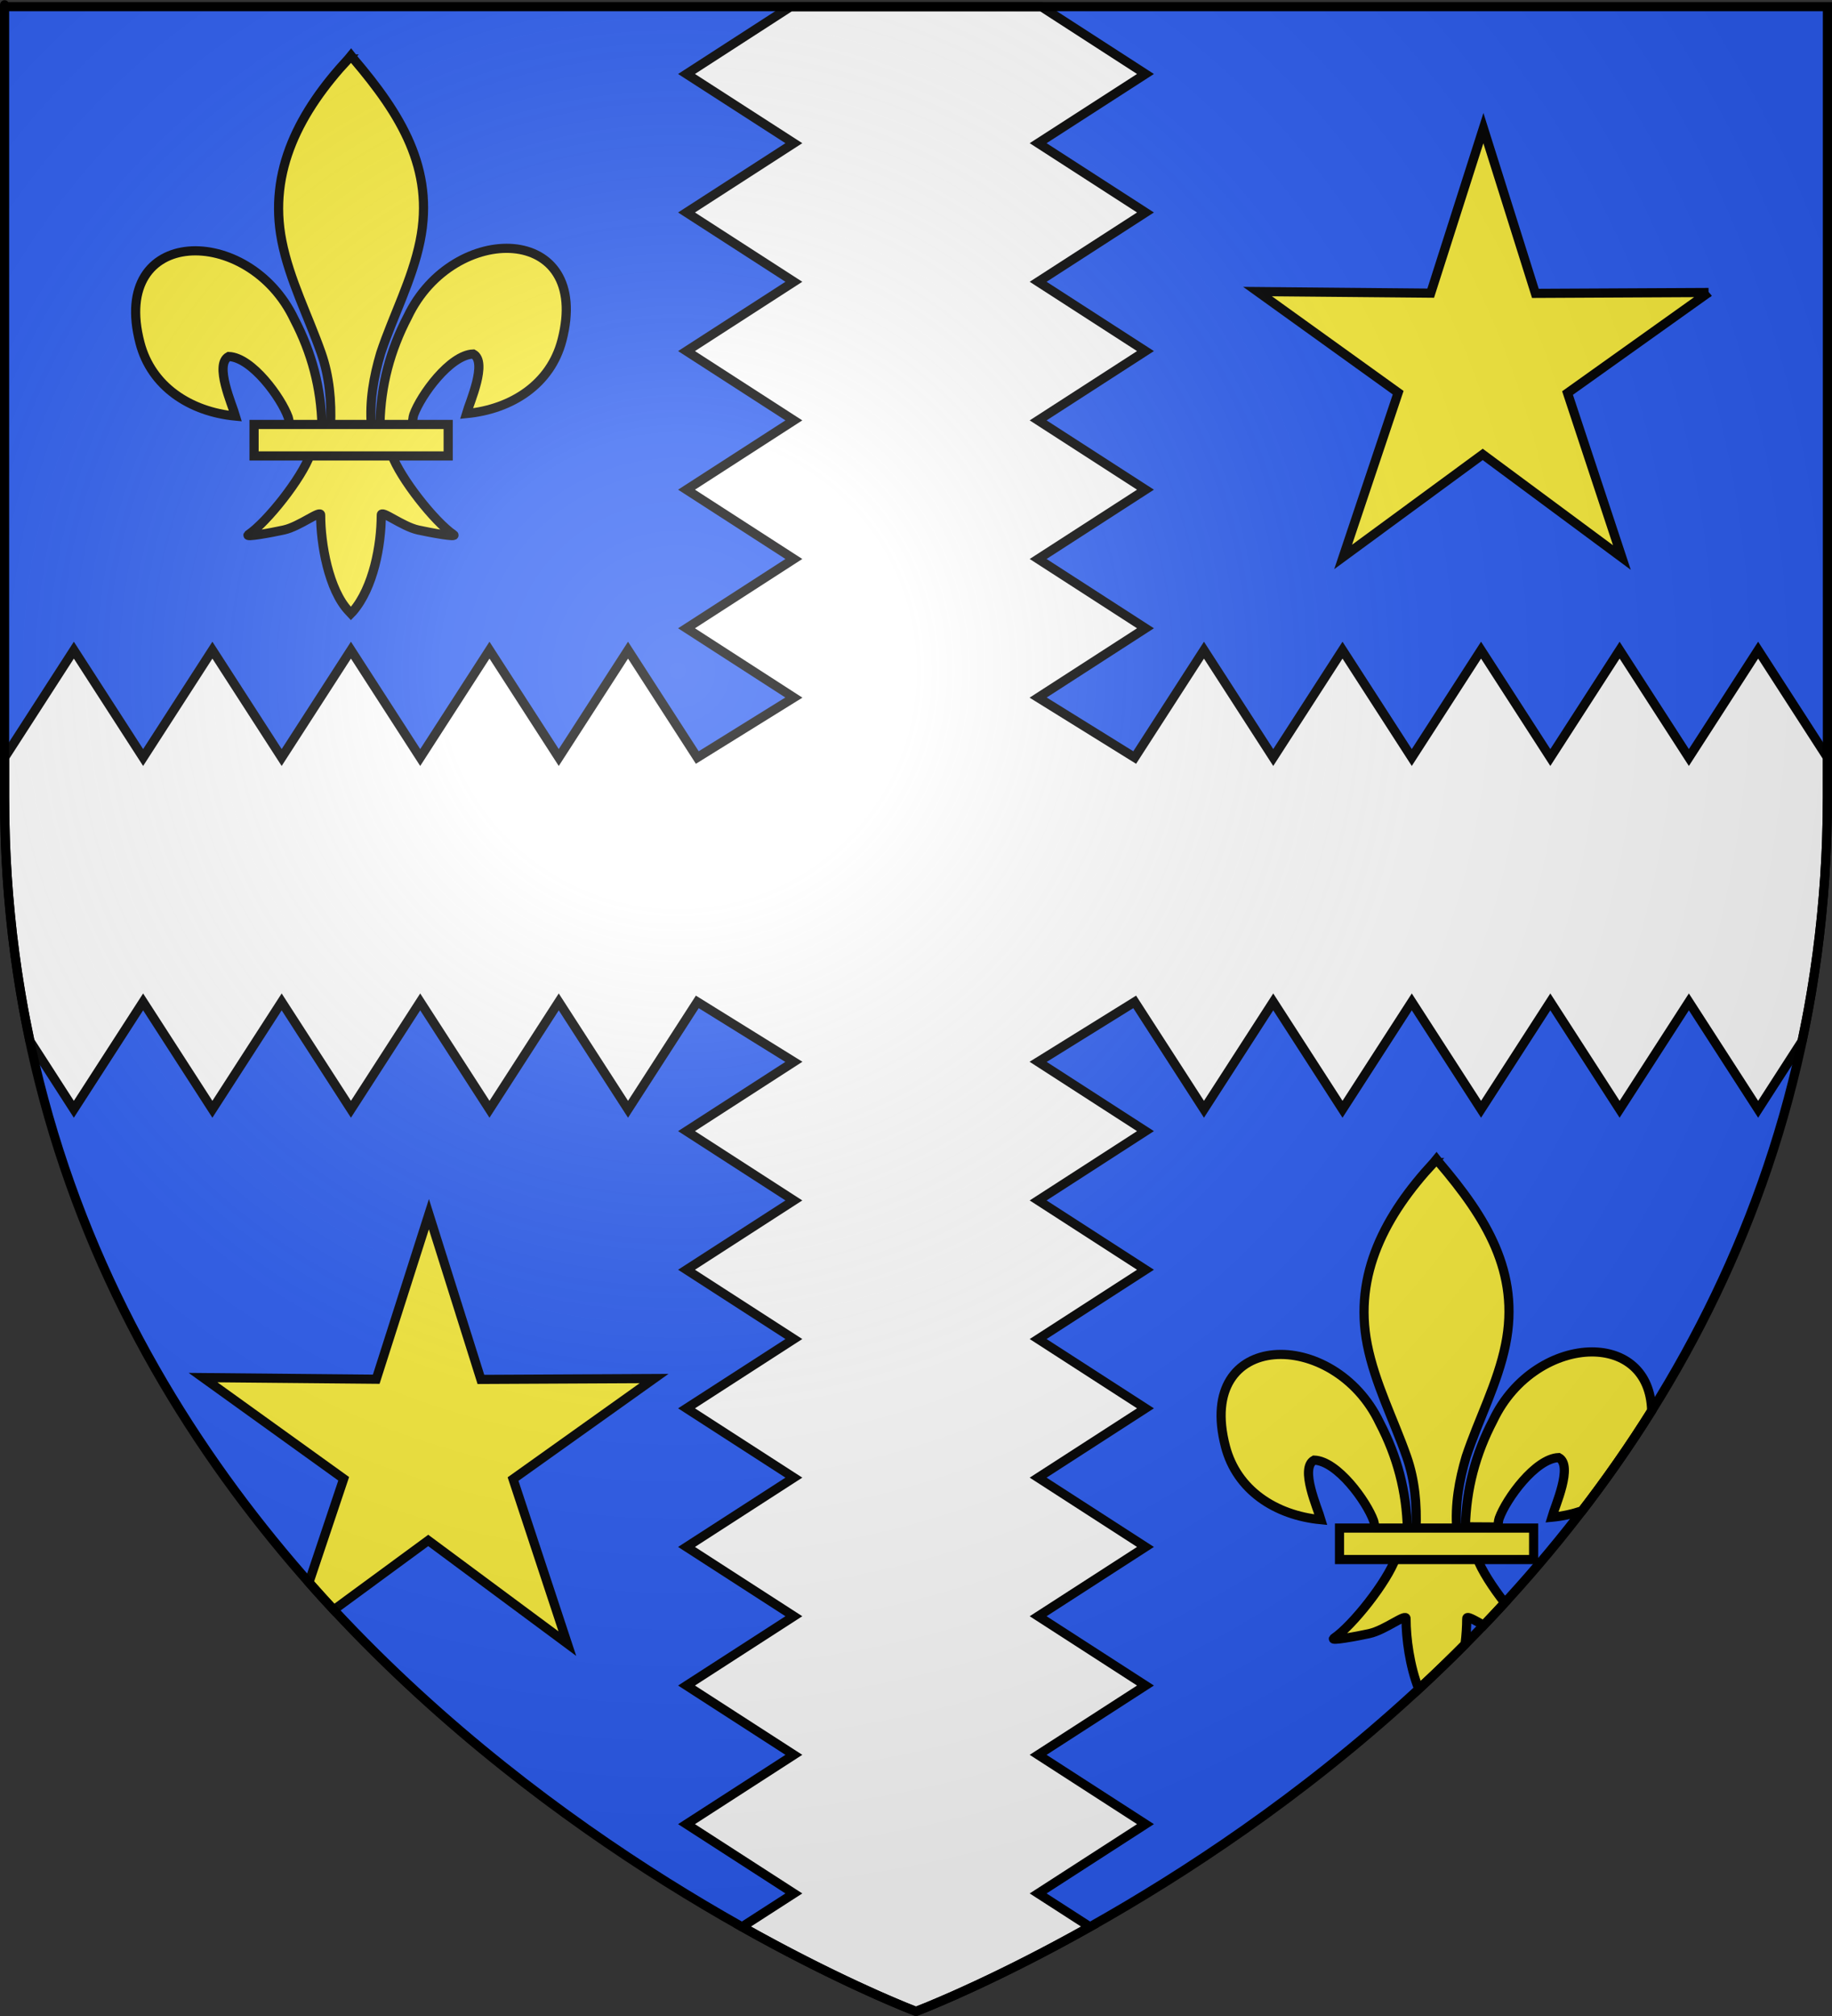
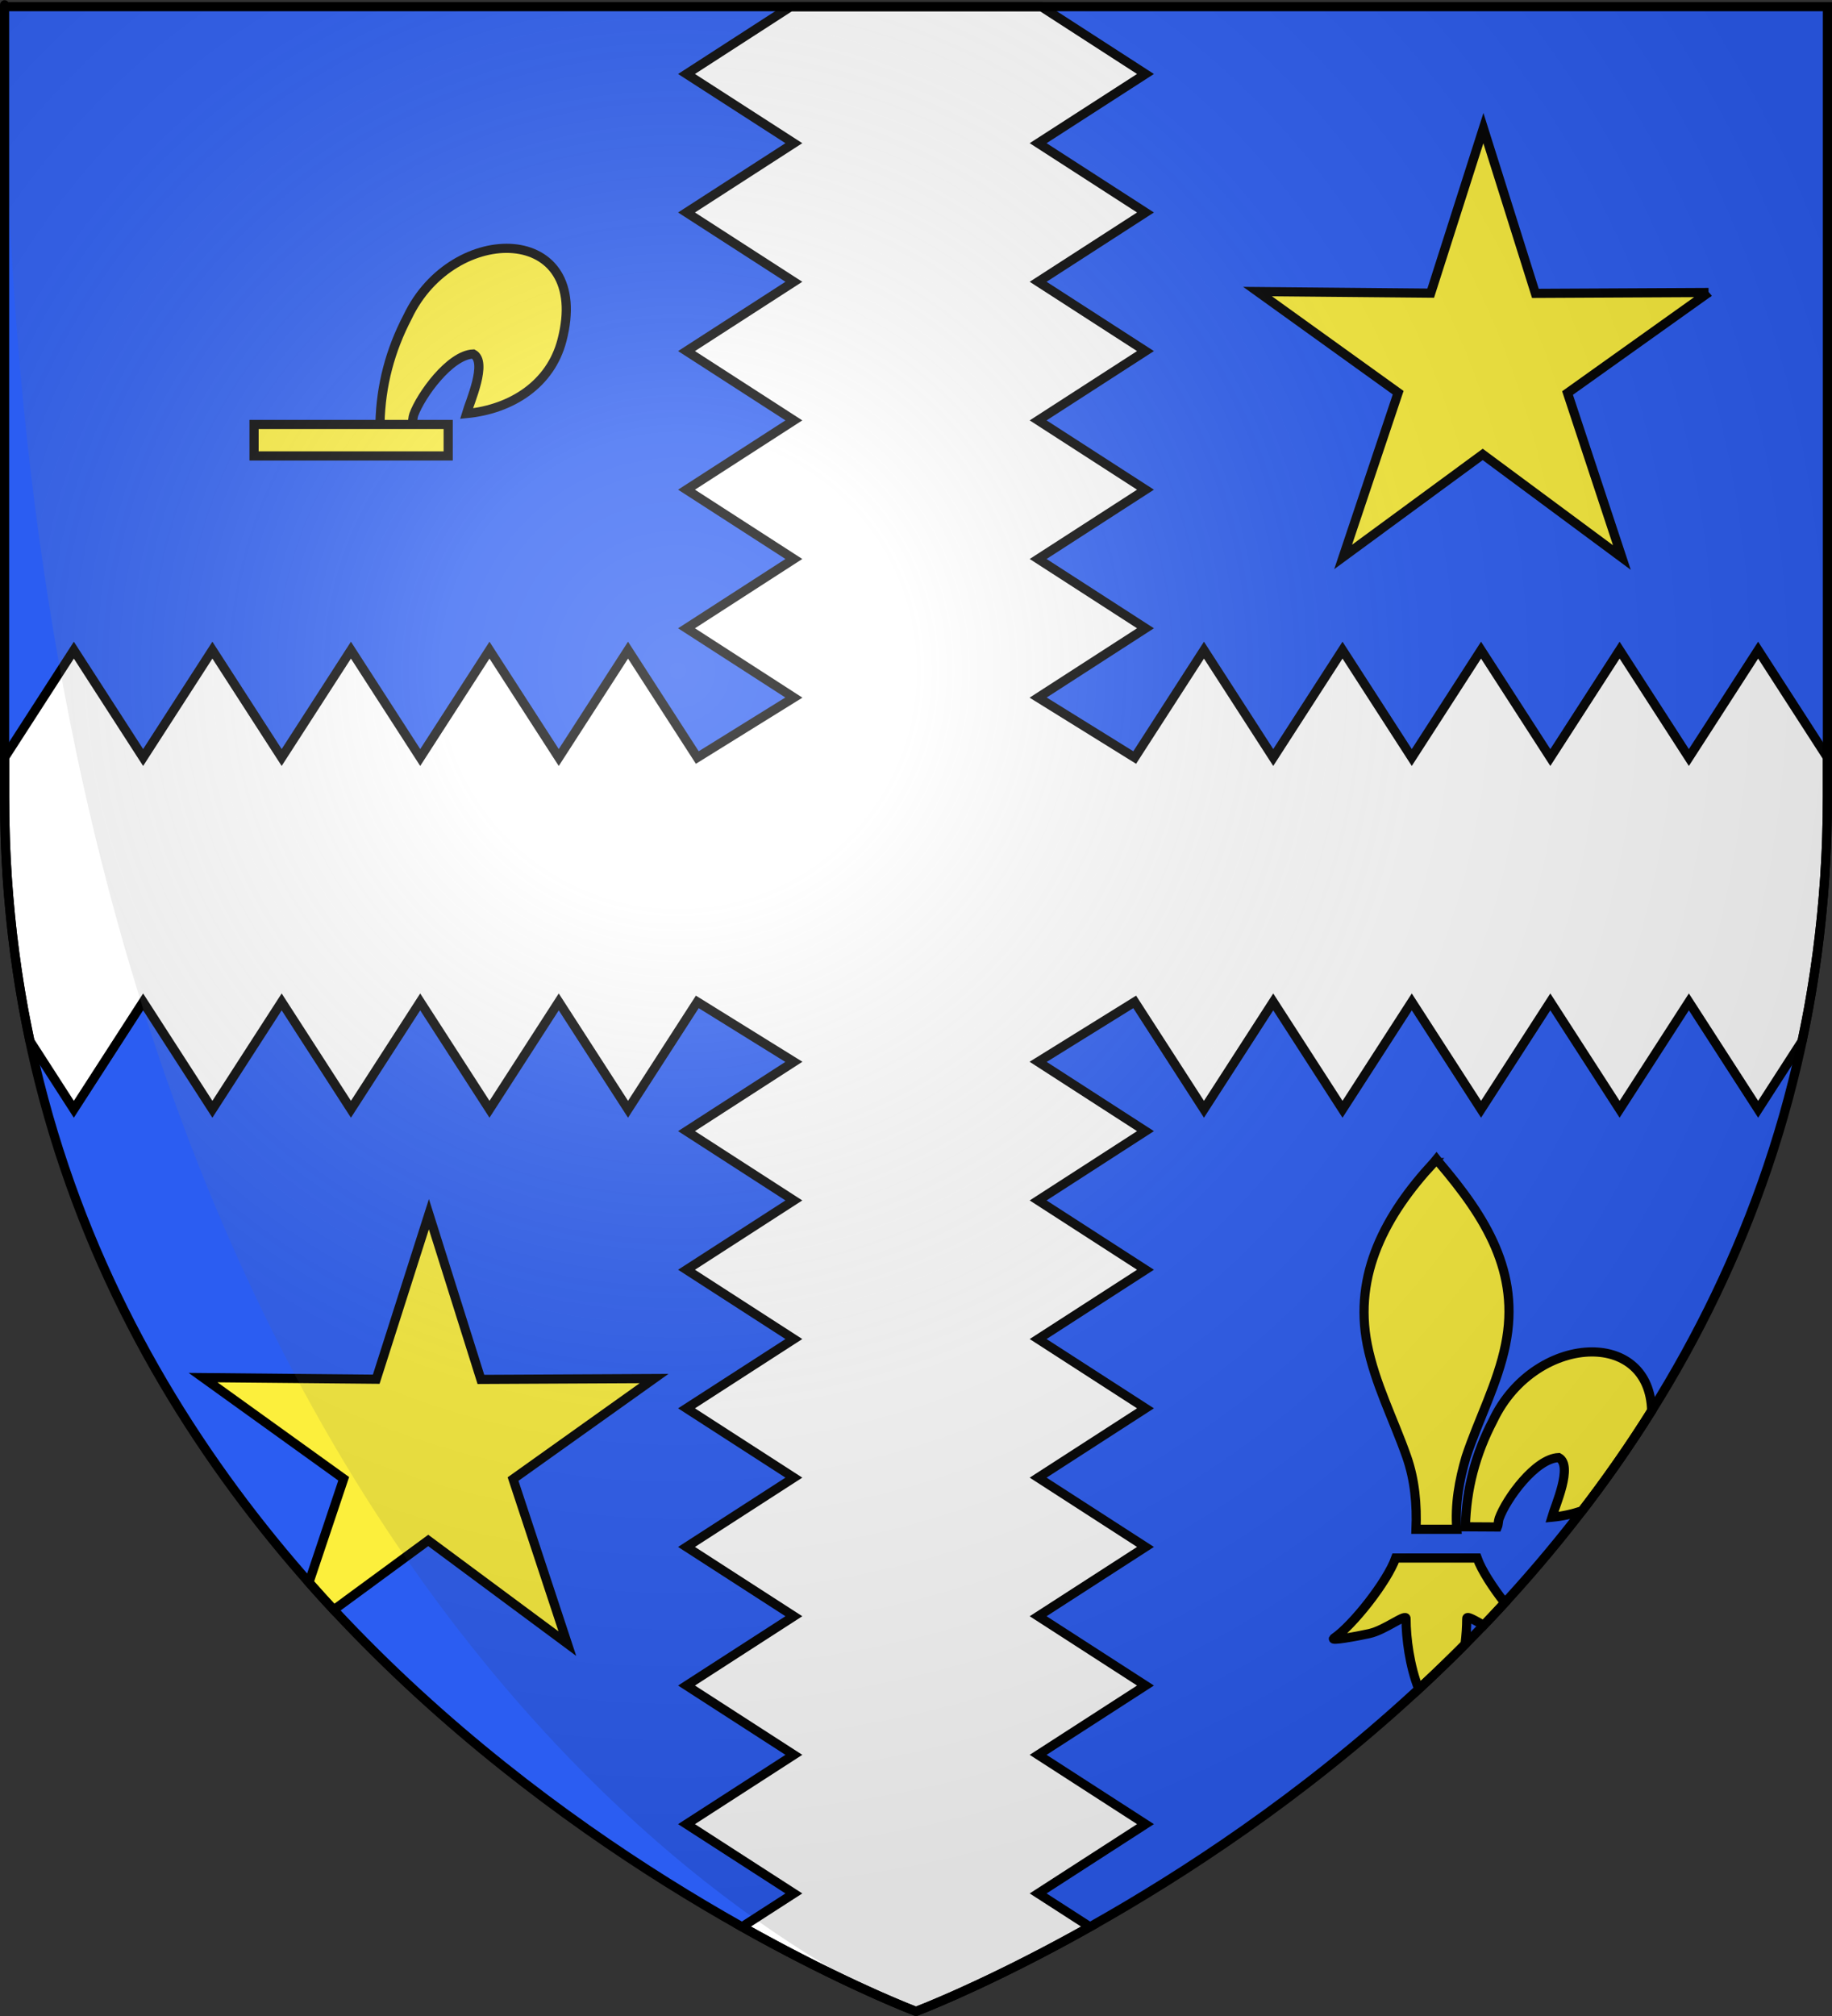
<svg xmlns="http://www.w3.org/2000/svg" xmlns:ns1="http://sodipodi.sourceforge.net/DTD/sodipodi-0.dtd" xmlns:ns2="http://www.inkscape.org/namespaces/inkscape" xmlns:xlink="http://www.w3.org/1999/xlink" height="660" width="600" version="1.0" id="svg2" ns1:version="0.32" ns2:version="0.47pre1" ns1:docname="Blason_ville_fr_Sainte-Croix-en-Jarez_(Loire).svg" ns2:export-filename="/Users/olivier/Desktop/Blason Rouge/Blason_Vide_3D.png" ns2:export-xdpi="144" ns2:export-ydpi="144" ns2:output_extension="org.inkscape.output.svg.inkscape">
  <rect width="100%" height="100%" fill="#333333" stroke="none" />
  <ns1:namedview ns2:window-height="706" ns2:window-width="1366" ns2:pageshadow="2" ns2:pageopacity="0.0" guidetolerance="10.0" gridtolerance="10.0" objecttolerance="10.0" borderopacity="1.0" bordercolor="#666666" pagecolor="#ffffff" id="base" showgrid="false" height="660px" ns2:zoom="0.69545455" ns2:cx="300" ns2:cy="330" ns2:window-x="-8" ns2:window-y="-8" ns2:current-layer="layer3" showguides="true" ns2:guide-bbox="true" ns2:snap-intersection-line-segments="true" ns2:snap-intersection-grid-guide="false" ns2:object-nodes="true" ns2:snap-global="true" ns2:window-maximized="1" />
  <desc id="desc4">Flag of Canton of Valais (Wallis)</desc>
  <defs id="defs6">
    <linearGradient id="linearGradient2893">
      <stop style="stop-color:white;stop-opacity:0.314;" offset="0" id="stop2895" />
      <stop id="stop2897" offset="0.19" style="stop-color:white;stop-opacity:0.251;" />
      <stop style="stop-color:#6b6b6b;stop-opacity:0.125;" offset="0.6" id="stop2901" />
      <stop style="stop-color:black;stop-opacity:0.125;" offset="1" id="stop2899" />
    </linearGradient>
    <radialGradient ns2:collect="always" xlink:href="#linearGradient2893" id="radialGradient3163" gradientUnits="userSpaceOnUse" gradientTransform="matrix(1.353,0,0,1.349,-77.629,-85.747)" cx="221.445" cy="226.331" fx="221.445" fy="226.331" r="300" />
  </defs>
  <g ns2:groupmode="layer" id="layer3" ns2:label="Fond écu" style="display:inline">
    <path d="M 300,658.5 C 300,658.5 598.5,546.18 598.5,260.728 C 598.5,-24.723 598.5,2.176 598.5,2.176 L 1.5,2.176 L 1.5,260.728 C 1.5,546.18 300,658.5 300,658.5 z" style="fill:#2b5df2;fill-opacity:1;fill-rule:evenodd;stroke:none;stroke-width:1px;stroke-linecap:butt;stroke-linejoin:miter;stroke-opacity:1;display:inline" id="path11587" />
    <path style="fill:#ffffff;stroke:#000000;stroke-opacity:1;stroke-width:3;stroke-miterlimit:4;stroke-dasharray:none" d="M 258.938,2.188 224.844,24.219 260,46.875 224.844,69.562 260,92.25 224.844,114.938 260,137.625 224.844,160.312 260,183 224.844,205.688 260,228.375 228.375,248 205.688,212.844 183,248 160.312,212.844 137.625,248 114.938,212.844 92.25,248 69.562,212.844 46.875,248 24.188,212.844 1.5,248 l 0,12.719 c 0,2.23 0.026,4.447 0.062,6.656 0.035,2.136 0.088,4.259 0.156,6.375 0.015,0.47 0.014,0.937 0.031,1.406 0.02,0.552 0.04,1.105 0.062,1.656 0.136,3.364 0.312,6.717 0.531,10.031 0.048,0.732 0.104,1.458 0.156,2.188 0.07,0.972 0.142,1.939 0.219,2.906 0.038,0.478 0.086,0.96 0.125,1.438 0.125,1.5 0.265,3.01 0.406,4.5 0.132,1.396 0.259,2.769 0.406,4.156 0.14,1.335 0.284,2.673 0.438,4 0.039,0.332 0.085,0.668 0.125,1 0.789,6.623 1.738,13.148 2.844,19.562 0.83,4.811 1.752,9.556 2.75,14.25 l 14.375,22.312 L 46.875,328 69.562,363.156 92.25,328 114.938,363.156 137.625,328 160.312,363.156 183,328 205.688,363.156 228.375,328 260,347.625 224.844,370.312 260,393 224.844,415.688 260,438.375 224.844,461.062 260,483.75 224.844,506.438 260,529.125 224.844,551.812 260,574.5 224.844,597.188 260,619.875 243.031,630.812 C 276.654,649.704 300,658.5 300,658.5 c 0,0 23.346,-8.796 56.969,-27.688 L 340,619.875 375.156,597.188 340,574.5 375.156,551.812 340,529.125 375.156,506.438 340,483.75 375.156,461.062 340,438.375 375.156,415.688 340,393 375.156,370.312 340,347.625 371.625,328 394.312,363.156 417,328 439.688,363.156 462.375,328 485.062,363.156 507.75,328 530.438,363.156 553.125,328 l 22.688,35.156 14.375,-22.312 c 0.998,-4.694 1.92,-9.439 2.75,-14.25 1.106,-6.414 2.055,-12.939 2.844,-19.562 0.197,-1.656 0.386,-3.331 0.562,-5 0.147,-1.387 0.274,-2.76 0.406,-4.156 0.275,-2.921 0.539,-5.883 0.75,-8.844 0.052,-0.731 0.108,-1.454 0.156,-2.188 0.219,-3.314 0.396,-6.667 0.531,-10.031 0.022,-0.553 0.043,-1.102 0.062,-1.656 0.017,-0.468 0.016,-0.937 0.031,-1.406 0.068,-2.116 0.121,-4.239 0.156,-6.375 0.036,-2.209 0.062,-4.426 0.062,-6.656 L 598.5,248 575.812,212.844 553.125,248 530.438,212.844 507.75,248 485.062,212.844 462.375,248 439.688,212.844 417,248 394.312,212.844 371.625,248 340,228.375 375.156,205.688 340,183 375.156,160.312 340,137.625 375.156,114.938 340,92.25 375.156,69.562 340,46.875 375.156,24.219 341.062,2.188 l -82.125,0 z" id="path2859" ns1:nodetypes="cccccccccccccccccccccccssssssssssssscccccccccccccccccccccccccccccccccccccccccccccccccccsssssssssscccccccccccccccccccccccc" />
  </g>
  <g ns2:groupmode="layer" id="layer4" ns2:label="Meubles" style="display:inline">
    <g style="display:inline" id="g3801">
      <path id="path3786" d="M 457.094 510.062 C 454.301 517.889 442.922 532.227 436.875 536.312 C 435.307 537.372 444.379 535.702 448.438 534.812 C 453.761 533.646 460.662 527.967 460.5 529.969 C 460.489 536.279 461.705 545.514 464.656 552.938 C 469.74 548.234 474.801 543.358 479.812 538.312 C 480.189 535.389 480.366 532.539 480.375 529.969 C 480.277 528.759 482.779 530.356 485.938 532.062 C 488.24 529.659 490.537 527.197 492.812 524.719 C 488.819 519.609 485.19 514.011 483.781 510.062 L 457.094 510.062 z " style="fill:#fcef3c;fill-opacity:1;fill-rule:evenodd;stroke:#000000;stroke-width:3;stroke-linecap:butt;stroke-linejoin:miter;stroke-miterlimit:4;stroke-opacity:1;stroke-dasharray:none" />
      <path id="path3780" d="M 521.344 442.594 C 509.748 442.617 496.004 450.295 489 465.031 C 483.292 475.945 480.222 487.453 479.938 499.844 L 490.406 499.906 C 490.775 499.014 490.669 497.97 491 497.062 C 493.29 490.743 502.832 477.477 510.5 477.188 C 515.295 479.769 509.33 492.986 508.25 496.719 C 511.706 496.389 515.033 495.647 518.156 494.594 C 526.129 484.216 533.762 473.311 540.938 461.844 C 540.618 448.848 531.871 442.572 521.344 442.594 z " style="fill:#fcef3c;fill-opacity:1;fill-rule:evenodd;stroke:#000000;stroke-width:3;stroke-linecap:butt;stroke-linejoin:miter;stroke-miterlimit:4;stroke-opacity:1;stroke-dasharray:none;display:inline" />
-       <path ns1:nodetypes="ccscscc" id="path3782" style="fill:#fcef3c;fill-opacity:1;fill-rule:evenodd;stroke:#000000;stroke-width:3;stroke-linecap:butt;stroke-linejoin:miter;stroke-miterlimit:4;stroke-opacity:1;stroke-dasharray:none" d="m 460.938,500.659 c -0.285,-12.391 -3.35,-23.908 -9.058,-34.822 -14.943,-31.437 -60.584,-30.686 -50.523,7.762 3.707,14.168 16.302,22.495 31.264,23.923 -1.08,-3.733 -7.02,-16.93 -2.225,-19.512 7.668,0.29 17.189,13.541 19.479,19.86 0.331,0.907 0.238,1.956 0.607,2.848" />
      <path ns1:nodetypes="csccccsccc" id="path3784" style="fill:#fcef3c;fill-opacity:1;fill-rule:nonzero;stroke:#000000;stroke-width:3;stroke-linecap:butt;stroke-linejoin:miter;stroke-miterlimit:4;stroke-opacity:1;stroke-dasharray:none" d="m 469.558,380.609 c -15.743,16.97 -26.313,36.592 -21.756,59.606 2.514,12.697 8.608,24.456 12.906,36.688 2.687,7.674 3.374,15.69 3.056,23.756 l 13.356,0 c -0.639,-8.125 0.761,-16 3.056,-23.756 4.095,-12.308 10.325,-23.981 12.906,-36.688 4.826,-23.756 -6.501,-41.672 -21.688,-59.531 l -0.928,-1.184 -0.909,1.109 z" />
-       <rect id="rect3788" style="fill:#fcef3c;fill-opacity:1;stroke:#000000;stroke-width:3;stroke-miterlimit:4;stroke-opacity:1;stroke-dasharray:none" y="500.261" x="438.704" height="10.301" width="63.578" />
    </g>
    <g style="display:inline" id="g3769" transform="translate(0,-4)">
      <path d="m 124.451,142.541 c 0.285,-12.391 3.35,-23.908 9.058,-34.822 14.943,-31.437 60.584,-30.686 50.523,7.762 -3.707,14.168 -16.302,22.495 -31.264,23.923 1.08,-3.733 7.02,-16.93 2.225,-19.512 -7.668,0.29 -17.189,13.541 -19.479,19.86 -0.331,0.907 -0.238,1.956 -0.607,2.848" style="fill:#fcef3c;fill-opacity:1;fill-rule:evenodd;stroke:#000000;stroke-width:3;stroke-linecap:butt;stroke-linejoin:miter;stroke-miterlimit:4;stroke-opacity:1;stroke-dasharray:none;display:inline" id="path1876" ns1:nodetypes="ccscscc" />
-       <path d="m 105.443,143.36 c -0.285,-12.391 -3.35,-23.908 -9.058,-34.822 C 81.442,77.102 35.801,77.852 45.862,116.301 c 3.707,14.168 16.302,22.495 31.264,23.923 -1.08,-3.733 -7.02,-16.93 -2.225,-19.512 7.668,0.29 17.189,13.541 19.479,19.86 0.331,0.907 0.238,1.956 0.607,2.848" style="fill:#fcef3c;fill-opacity:1;fill-rule:evenodd;stroke:#000000;stroke-width:3;stroke-linecap:butt;stroke-linejoin:miter;stroke-miterlimit:4;stroke-opacity:1;stroke-dasharray:none" id="path1902" ns1:nodetypes="ccscscc" />
-       <path d="m 114.064,23.31 c -15.743,16.97 -26.313,36.592 -21.756,59.606 2.514,12.697 8.608,24.456 12.906,36.687 2.687,7.674 3.374,15.69 3.056,23.756 l 13.356,0 c -0.639,-8.125 0.761,-16 3.056,-23.756 4.095,-12.308 10.325,-23.981 12.906,-36.687 4.826,-23.756 -6.501,-41.672 -21.688,-59.531 l -0.928,-1.184 -0.909,1.109 z" style="fill:#fcef3c;fill-opacity:1;fill-rule:nonzero;stroke:#000000;stroke-width:3;stroke-linecap:butt;stroke-linejoin:miter;stroke-miterlimit:4;stroke-opacity:1;stroke-dasharray:none" id="path3734" ns1:nodetypes="csccccsccc" />
-       <path d="m 101.607,152.766 c -2.792,7.826 -14.178,22.158 -20.225,26.244 -1.568,1.06 7.497,-0.61 11.556,-1.5 5.324,-1.167 12.243,-6.84 12.081,-4.838 -0.016,9.168 2.562,24.465 9.281,31.494 l 0.636,0.678 0.657,-0.678 c 6.716,-7.834 9.248,-21.608 9.281,-31.494 -0.162,-2.002 6.757,3.671 12.081,4.838 4.059,0.89 13.125,2.56 11.556,1.5 -6.047,-4.085 -17.426,-18.418 -20.219,-26.244 l -26.688,0 z" style="fill:#fcef3c;fill-opacity:1;fill-rule:evenodd;stroke:#000000;stroke-width:3;stroke-linecap:butt;stroke-linejoin:miter;stroke-miterlimit:4;stroke-opacity:1;stroke-dasharray:none" id="path6395" ns1:nodetypes="cssscccssscc" />
      <rect width="63.578" height="10.301" x="83.209" y="142.962" style="fill:#fcef3c;fill-opacity:1;stroke:#000000;stroke-width:3;stroke-miterlimit:4;stroke-opacity:1;stroke-dasharray:none" id="rect4623" />
    </g>
    <path style="fill:#fcef3c;fill-opacity:1;stroke:#000000;stroke-width:3;stroke-miterlimit:4;stroke-opacity:1;stroke-dasharray:none;display:inline" d="M 140.469 397.5 L 123.219 451.531 L 66.5 451 L 112.562 484.125 L 101.188 518.062 C 103.879 521.111 106.576 524.091 109.312 527.031 L 140.25 504.312 L 185.812 538.094 L 168.031 484.219 L 214.219 451.312 L 157.5 451.594 L 140.469 397.5 z " id="path4222" />
    <path transform="matrix(1.21,0,0,1.21,-68.071,36.382)" d="m 518.715,49.071 -38.173,27.202 14.71,44.505 -37.667,-27.899 -37.781,27.743 14.894,-44.444 -38.06,-27.359 46.871,0.431 14.259,-44.652 14.074,44.71 46.873,-0.237 z" ns2:randomized="0" ns2:rounded="0" ns2:flatsided="false" ns1:arg2="0.31622318" ns1:arg1="-0.31209535" ns1:r2="24.101833" ns1:r1="64.180008" ns1:cy="68.777557" ns1:cx="457.63528" ns1:sides="5" id="path3838" style="fill:#fcef3c;fill-opacity:1;stroke:#000000;stroke-width:2.479;stroke-miterlimit:4;stroke-opacity:1;stroke-dasharray:none;display:inline" ns1:type="star" />
  </g>
  <g ns2:groupmode="layer" id="layer2" ns2:label="Reflet final" ns1:insensitive="true" style="display:inline">
-     <path ns1:nodetypes="cccccc" d="M 300,658.5 C 300,658.5 598.5,546.18 598.5,260.728 C 598.5,-24.723 598.5,2.176 598.5,2.176 L 1.5,2.176 L 1.5,260.728 C 1.5,546.18 300,658.5 300,658.5 z" style="opacity:1;fill:url(#radialGradient3163);fill-opacity:1;fill-rule:evenodd;stroke:none;stroke-width:1px;stroke-linecap:butt;stroke-linejoin:miter;stroke-opacity:1" id="path2875" ns2:export-xdpi="144" ns2:export-ydpi="144" />
+     <path ns1:nodetypes="cccccc" d="M 300,658.5 C 300,658.5 598.5,546.18 598.5,260.728 C 598.5,-24.723 598.5,2.176 598.5,2.176 L 1.5,2.176 C 1.5,546.18 300,658.5 300,658.5 z" style="opacity:1;fill:url(#radialGradient3163);fill-opacity:1;fill-rule:evenodd;stroke:none;stroke-width:1px;stroke-linecap:butt;stroke-linejoin:miter;stroke-opacity:1" id="path2875" ns2:export-xdpi="144" ns2:export-ydpi="144" />
  </g>
  <g ns2:groupmode="layer" id="layer1" ns2:label="Contour final" style="display:inline" ns1:insensitive="true">
    <path ns1:nodetypes="cccccc" d="M 300,658.5 C 300,658.5 1.5,546.18 1.5,260.728 C 1.5,-24.723 1.5,2.176 1.5,2.176 L 598.5,2.176 L 598.5,260.728 C 598.5,546.18 300,658.5 300,658.5 z" style="opacity:1;fill:none;fill-opacity:1;fill-rule:evenodd;stroke:#000000;stroke-width:3;stroke-linecap:butt;stroke-linejoin:miter;stroke-miterlimit:4;stroke-dasharray:none;stroke-opacity:1" id="path1411" ns2:export-xdpi="144" ns2:export-ydpi="144" />
  </g>
</svg>